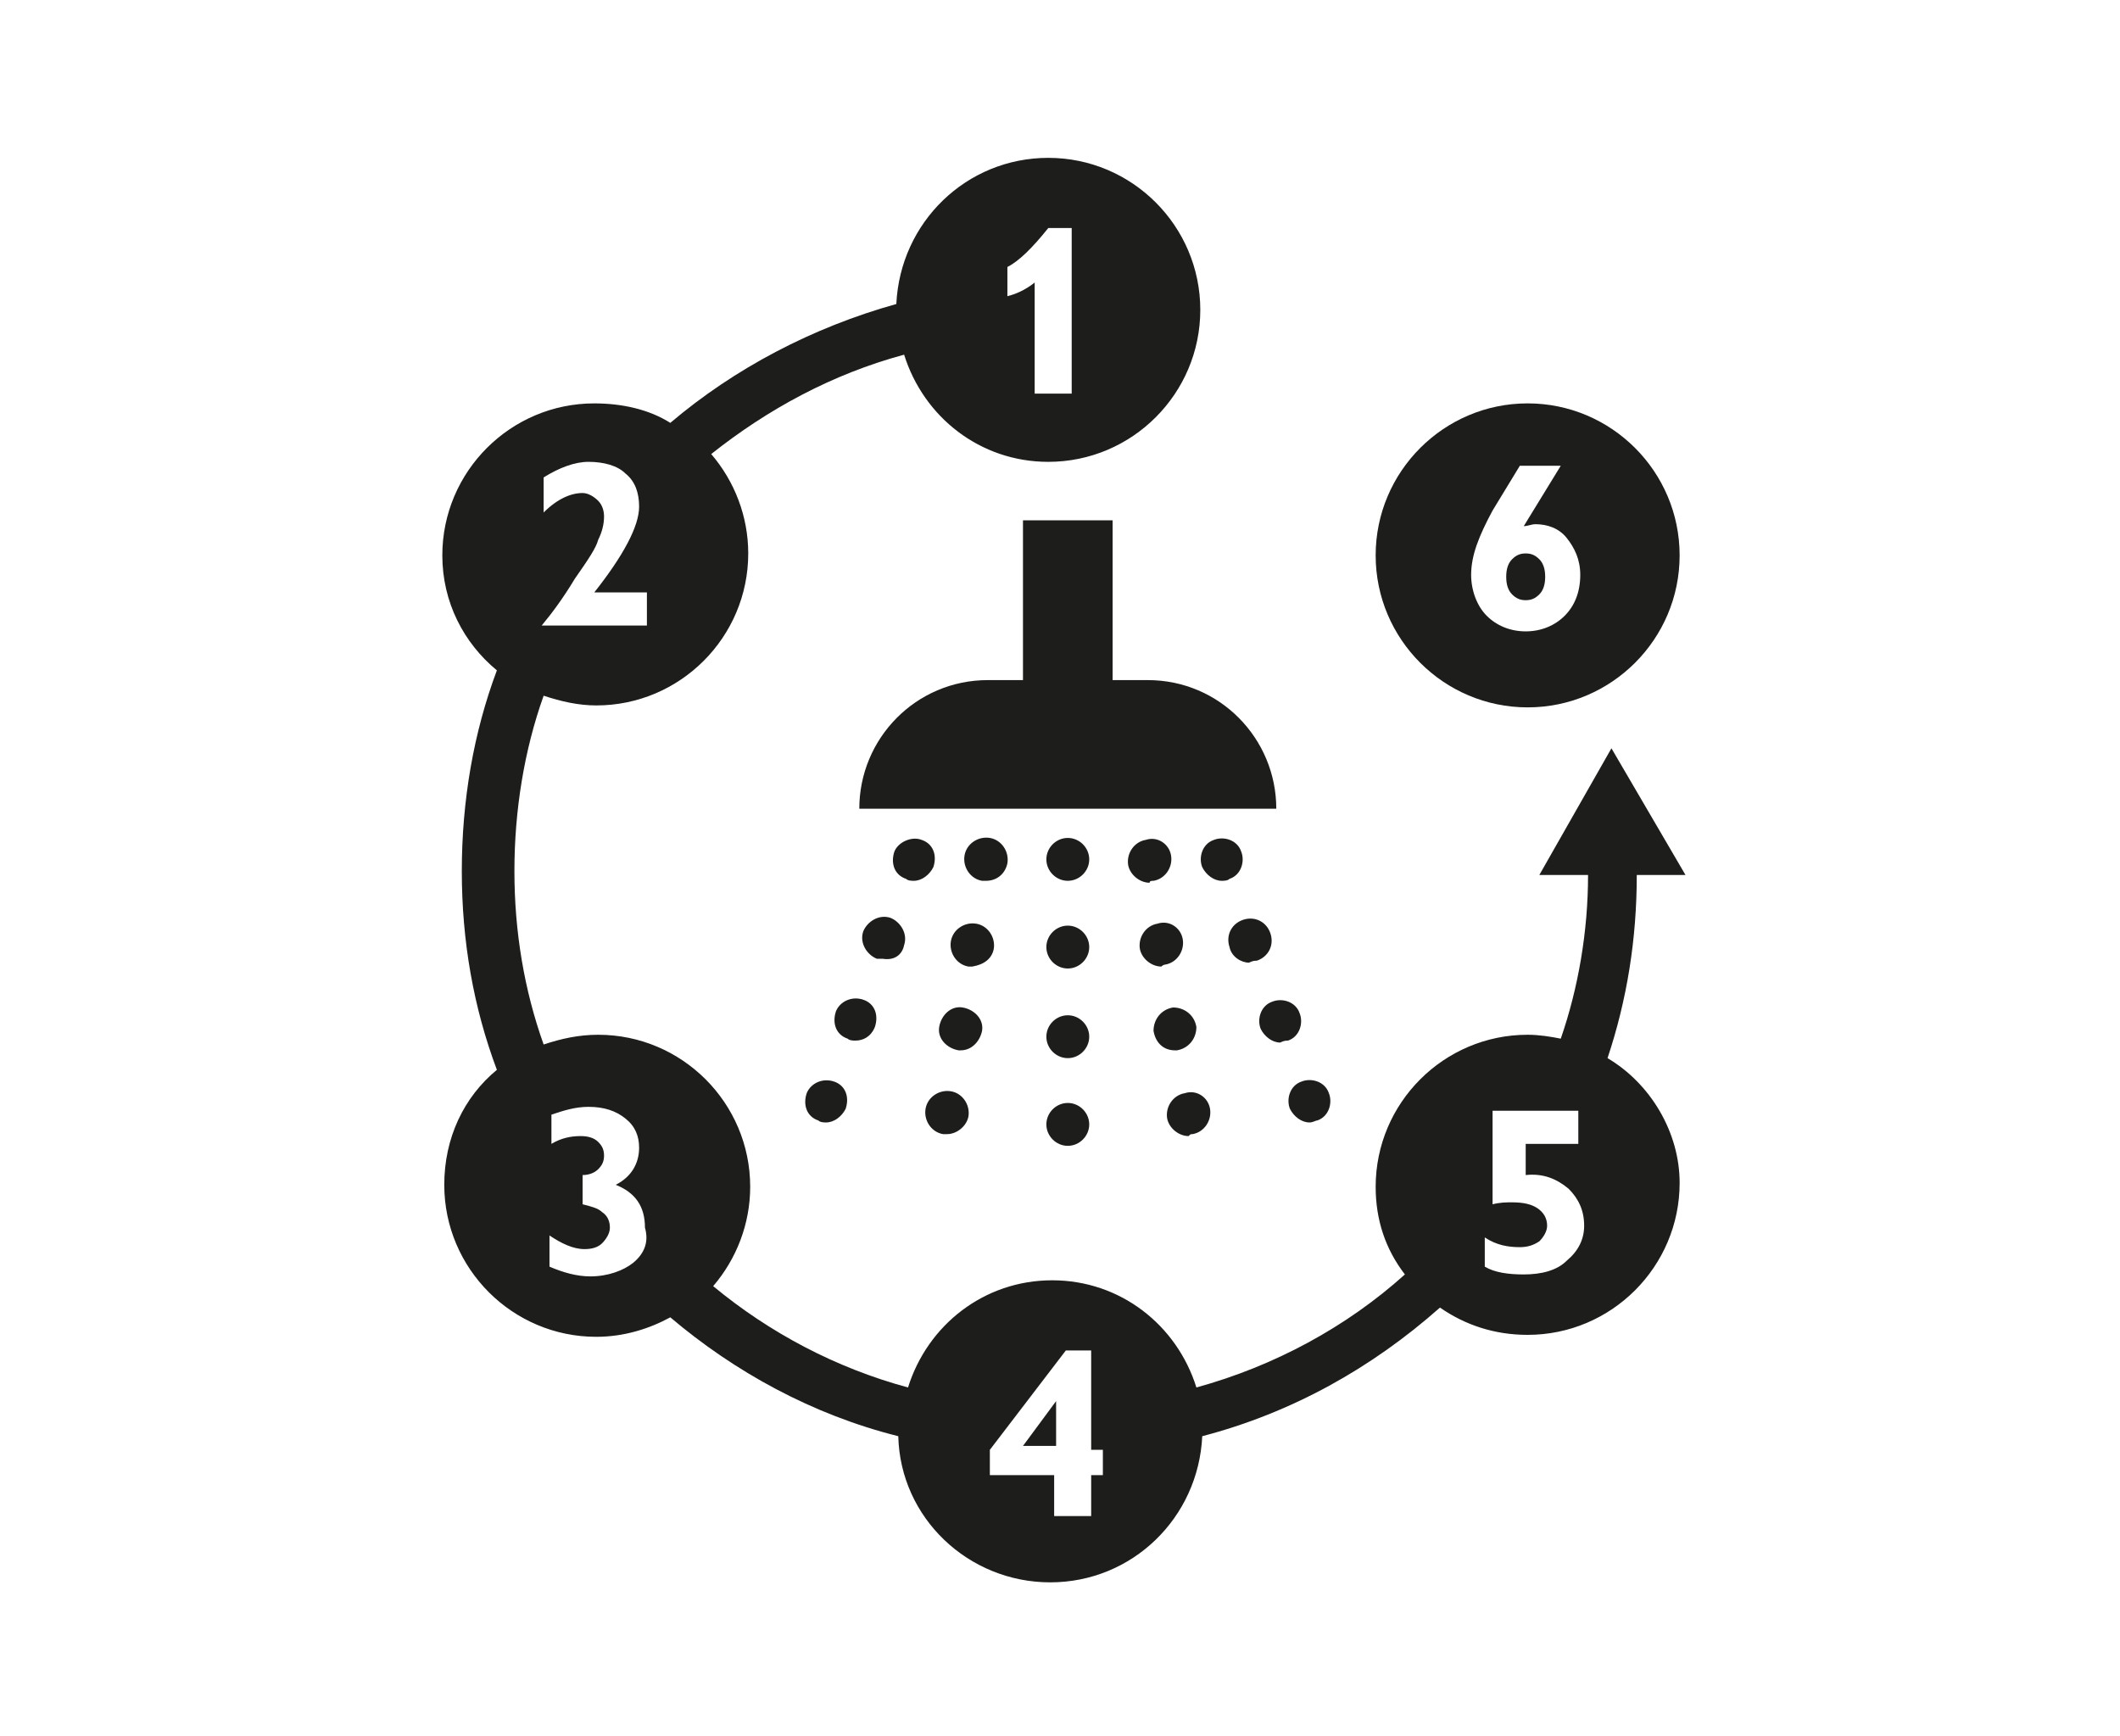
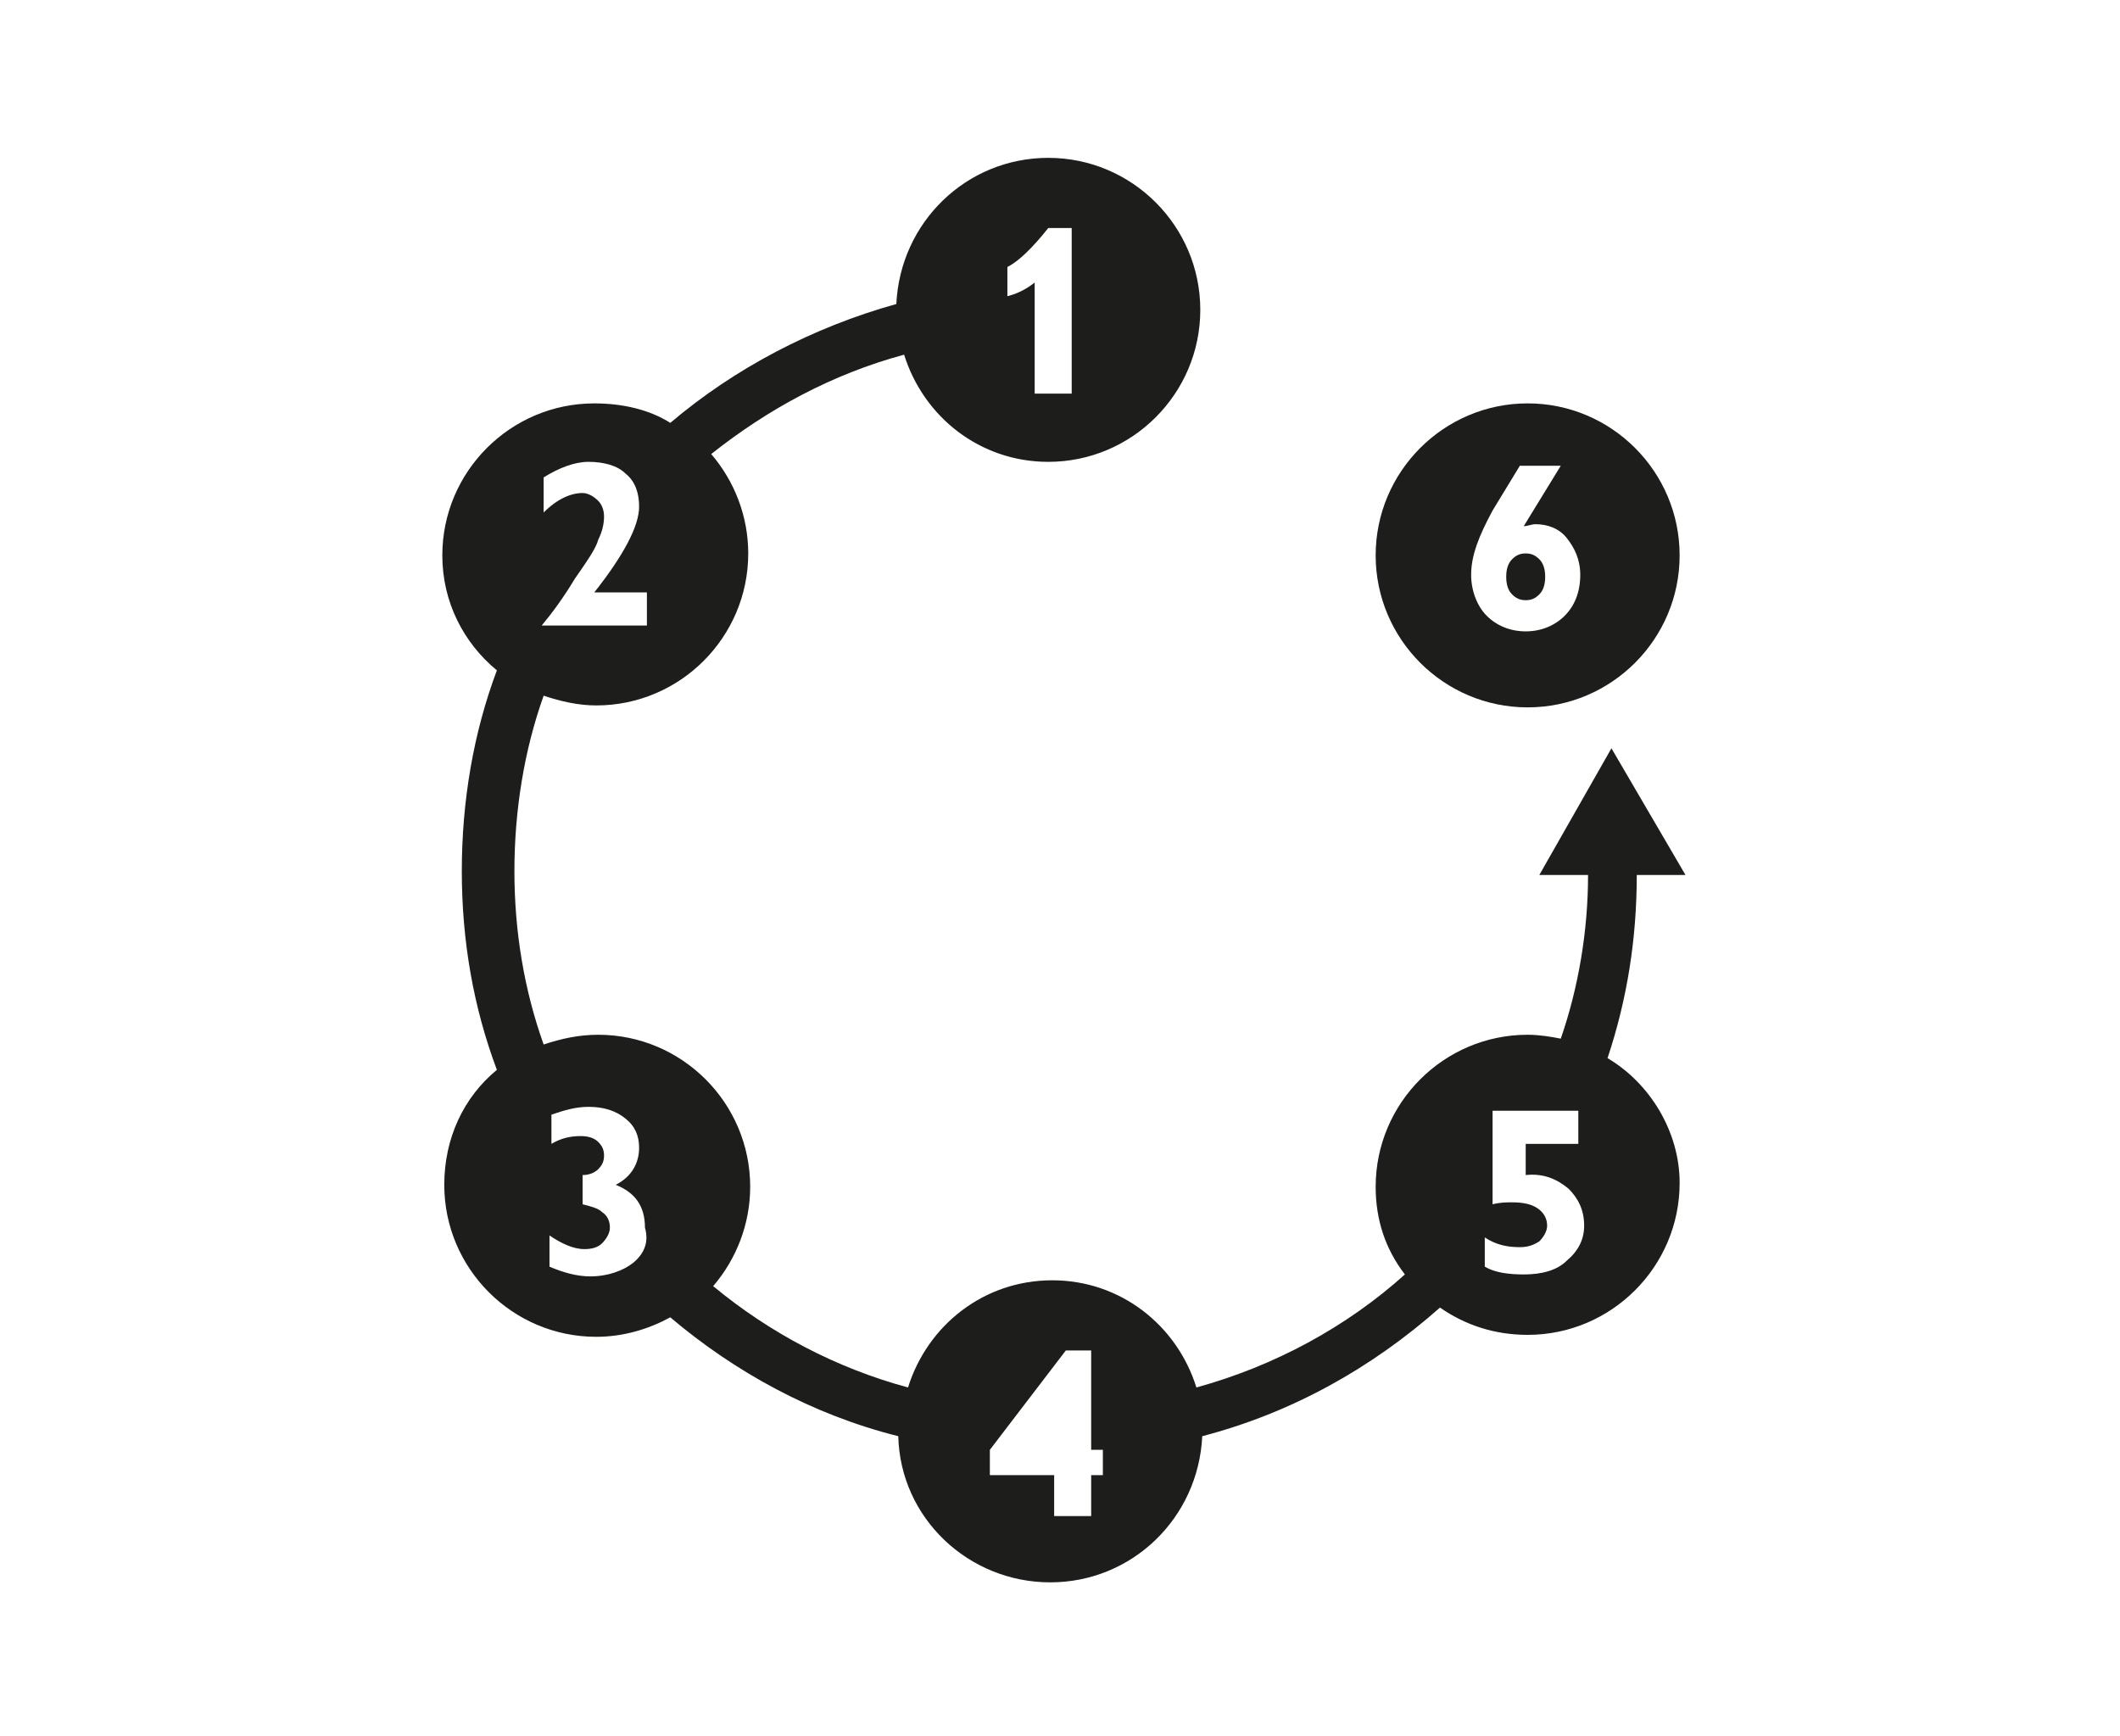
<svg xmlns="http://www.w3.org/2000/svg" version="1.1" id="Capa_1" x="0px" y="0px" viewBox="0 0 108.8 89.1" style="enable-background:new 0 0 108.8 89.1;" xml:space="preserve">
  <style type="text/css">
	.st0{fill:#1D1D1B;}
</style>
  <g>
    <g>
      <path class="st0" d="M78.3,28.4c-0.3,0-0.5,0.1-0.7,0.3c-0.2,0.2-0.3,0.5-0.3,0.9c0,0.4,0.1,0.7,0.3,0.9c0.2,0.2,0.4,0.3,0.7,0.3    c0.3,0,0.5-0.1,0.7-0.3c0.2-0.2,0.3-0.5,0.3-0.9c0-0.4-0.1-0.7-0.3-0.9C78.8,28.5,78.6,28.4,78.3,28.4" />
      <path class="st0" d="M80.3,31.6c-0.5,0.5-1.2,0.8-2,0.8c-0.8,0-1.5-0.3-2-0.8c-0.5-0.5-0.8-1.3-0.8-2.1c0-1,0.4-2,1.1-3.3l1.4-2.3    h2.1L78.2,27c0.2,0,0.4-0.1,0.6-0.1c0.6,0,1.2,0.2,1.6,0.7c0.4,0.5,0.7,1.1,0.7,1.9C81.1,30.4,80.8,31.1,80.3,31.6 M78.4,20.7    c-4.3,0-7.8,3.5-7.8,7.8c0,4.3,3.5,7.8,7.8,7.8c4.3,0,7.8-3.5,7.8-7.8C86.2,24.2,82.7,20.7,78.4,20.7" />
-       <path class="st0" d="M51.7,44.3L51.7,44.3c0.1-0.6-0.3-1.2-0.9-1.3c-0.6-0.1-1.2,0.3-1.3,0.9c-0.1,0.6,0.3,1.2,0.9,1.3    c0.1,0,0.1,0,0.2,0C51.2,45.2,51.6,44.8,51.7,44.3 M51,48.7L51,48.7c0.1-0.6-0.3-1.2-0.9-1.3c-0.6-0.1-1.2,0.3-1.3,0.9    c-0.1,0.6,0.3,1.2,0.9,1.3c0.1,0,0.1,0,0.2,0C50.5,49.5,50.9,49.2,51,48.7 M50.4,52.9L50.4,52.9c0.1-0.6-0.4-1.1-1-1.2    c-0.6-0.1-1.1,0.4-1.2,1c-0.1,0.6,0.4,1.1,1,1.2c0,0,0.1,0,0.1,0C49.9,53.9,50.3,53.4,50.4,52.9 M49.7,57.3L49.7,57.3    c0.1-0.6-0.3-1.2-0.9-1.3c-0.6-0.1-1.2,0.3-1.3,0.9c-0.1,0.6,0.3,1.2,0.9,1.3c0.1,0,0.1,0,0.2,0C49.1,58.2,49.6,57.8,49.7,57.3     M47.9,44.5L47.9,44.5c0.2-0.6,0-1.2-0.6-1.4c-0.5-0.2-1.2,0.1-1.4,0.6c-0.2,0.6,0,1.2,0.6,1.4c0.1,0.1,0.3,0.1,0.4,0.1    C47.3,45.2,47.7,44.9,47.9,44.5 M46.4,48.5L46.4,48.5c0.2-0.6-0.2-1.2-0.7-1.4c-0.6-0.2-1.2,0.2-1.4,0.7c-0.2,0.6,0.2,1.2,0.7,1.4    c0.1,0,0.2,0,0.3,0C45.9,49.3,46.3,49,46.4,48.5 M44.9,52.7L44.9,52.7c0.2-0.6,0-1.2-0.6-1.4c-0.6-0.2-1.2,0.1-1.4,0.6    c-0.2,0.6,0,1.2,0.6,1.4c0.1,0.1,0.3,0.1,0.4,0.1C44.3,53.4,44.7,53.2,44.9,52.7 M43.4,56.9L43.4,56.9c0.2-0.6,0-1.2-0.6-1.4    c-0.6-0.2-1.2,0.1-1.4,0.6c-0.2,0.6,0,1.2,0.6,1.4c0.1,0.1,0.3,0.1,0.4,0.1C42.8,57.6,43.2,57.3,43.4,56.9 M59.2,45.2    c0.6-0.1,1-0.7,0.9-1.3l0,0c-0.1-0.6-0.7-1-1.3-0.8c-0.6,0.1-1,0.7-0.9,1.3c0.1,0.5,0.6,0.9,1.1,0.9C59,45.2,59.1,45.2,59.2,45.2     M59.8,49.5c0.6-0.1,1-0.7,0.9-1.3l0,0c-0.1-0.6-0.7-1-1.3-0.8c-0.6,0.1-1,0.7-0.9,1.3c0.1,0.5,0.6,0.9,1.1,0.9    C59.7,49.5,59.8,49.5,59.8,49.5 M60.4,53.9c0.6-0.1,1-0.6,1-1.2l0,0c-0.1-0.6-0.6-1-1.2-1c-0.6,0.1-1,0.6-1,1.2    c0.1,0.6,0.5,1,1.1,1C60.3,53.9,60.4,53.9,60.4,53.9 M61.2,58.2c0.6-0.1,1-0.7,0.9-1.3l0,0c-0.1-0.6-0.7-1-1.3-0.8    c-0.6,0.1-1,0.7-0.9,1.3c0.1,0.5,0.6,0.9,1.1,0.9C61.1,58.2,61.1,58.2,61.2,58.2 M63.1,45.1c0.6-0.2,0.8-0.9,0.6-1.4l0,0    c-0.2-0.6-0.9-0.8-1.4-0.6c-0.6,0.2-0.8,0.9-0.6,1.4c0.2,0.4,0.6,0.7,1,0.7C62.8,45.2,63,45.2,63.1,45.1 M64.5,49.3    c0.6-0.2,0.9-0.8,0.7-1.4l0,0c-0.2-0.6-0.8-0.9-1.4-0.7c-0.6,0.2-0.9,0.8-0.7,1.4c0.1,0.5,0.6,0.8,1,0.8    C64.3,49.3,64.4,49.3,64.5,49.3 M66.1,53.4c0.6-0.2,0.8-0.9,0.6-1.4l0,0c-0.2-0.6-0.9-0.8-1.4-0.6c-0.6,0.2-0.8,0.9-0.6,1.4    c0.2,0.4,0.6,0.7,1,0.7C65.9,53.4,66,53.4,66.1,53.4 M67.6,57.5c0.6-0.2,0.8-0.9,0.6-1.4l0,0c-0.2-0.6-0.9-0.8-1.4-0.6    c-0.6,0.2-0.8,0.9-0.6,1.4c0.2,0.4,0.6,0.7,1,0.7C67.4,57.6,67.5,57.5,67.6,57.5 M55.9,57.7L55.9,57.7c0-0.6-0.5-1.1-1.1-1.1    s-1.1,0.5-1.1,1.1s0.5,1.1,1.1,1.1S55.9,58.3,55.9,57.7 M55.9,48.6L55.9,48.6c0-0.6-0.5-1.1-1.1-1.1s-1.1,0.5-1.1,1.1    c0,0.6,0.5,1.1,1.1,1.1S55.9,49.2,55.9,48.6 M55.9,53.2L55.9,53.2c0-0.6-0.5-1.1-1.1-1.1s-1.1,0.5-1.1,1.1c0,0.6,0.5,1.1,1.1,1.1    S55.9,53.8,55.9,53.2 M55.9,44.1L55.9,44.1c0-0.6-0.5-1.1-1.1-1.1s-1.1,0.5-1.1,1.1c0,0.6,0.5,1.1,1.1,1.1S55.9,44.7,55.9,44.1     M65.5,41.5H44.1c0-3.6,2.9-6.6,6.6-6.6h1.8v-8.2h4.6v8.2h1.8C62.6,34.9,65.5,37.9,65.5,41.5" />
      <path class="st0" d="M80.4,64.7c-0.5,0.5-1.3,0.7-2.2,0.7c-0.8,0-1.5-0.1-2-0.4v-1.5c0.6,0.4,1.2,0.5,1.8,0.5c0.4,0,0.7-0.1,1-0.3    c0.2-0.2,0.4-0.5,0.4-0.8c0-0.4-0.2-0.7-0.5-0.9c-0.3-0.2-0.7-0.3-1.3-0.3c-0.3,0-0.6,0-1,0.1v-4.8H81v1.7h-2.7v1.6    c0.9-0.1,1.6,0.2,2.2,0.7c0.5,0.5,0.8,1.1,0.8,1.9C81.3,63.6,81,64.2,80.4,64.7 M56.6,75.7H56v2.1h-1.9v-2.1h-3.3v-1.3l3.9-5.1H56    v5.1h0.6V75.7z M32.5,64.8c-0.5,0.4-1.3,0.7-2.2,0.7c-0.7,0-1.4-0.2-2.1-0.5v-1.6c0.6,0.4,1.2,0.7,1.8,0.7c0.4,0,0.7-0.1,0.9-0.3    c0.2-0.2,0.4-0.5,0.4-0.8s-0.1-0.6-0.4-0.8c-0.2-0.2-0.6-0.3-1-0.4v-1.5c0.3,0,0.6-0.1,0.8-0.3c0.2-0.2,0.3-0.4,0.3-0.7    c0-0.3-0.1-0.5-0.3-0.7c-0.2-0.2-0.5-0.3-0.9-0.3c-0.5,0-1,0.1-1.5,0.4v-1.5c0.6-0.2,1.2-0.4,1.9-0.4c0.8,0,1.4,0.2,1.9,0.6    c0.5,0.4,0.7,0.9,0.7,1.5c0,0.8-0.4,1.5-1.2,1.9c1,0.4,1.5,1.1,1.5,2.2C33.3,63.7,33.1,64.3,32.5,64.8 M27.8,32.1    c0.5-0.6,1.1-1.4,1.7-2.4c0.7-1,1.1-1.6,1.2-2c0.2-0.4,0.3-0.8,0.3-1.2c0-0.3-0.1-0.6-0.3-0.8c-0.2-0.2-0.5-0.4-0.8-0.4    c-0.6,0-1.3,0.3-2,1v-1.8c0.8-0.5,1.6-0.8,2.3-0.8c0.8,0,1.5,0.2,1.9,0.6c0.5,0.4,0.7,1,0.7,1.7c0,1-0.8,2.5-2.3,4.4h2.7v1.7h-5.5    V32.1z M51.7,13.7c0.6-0.3,1.3-1,2.1-2h1.2v8.5h-1.9v-5.7c-0.5,0.4-1,0.6-1.4,0.7V13.7z M82.5,54.3c1-3,1.5-6.1,1.5-9.4h2.5    l-3.8-6.5L79,44.9h2.5c0,2.9-0.5,5.8-1.4,8.4c-0.5-0.1-1.1-0.2-1.7-0.2c-4.3,0-7.8,3.5-7.8,7.8c0,1.7,0.5,3.2,1.5,4.5    c-3,2.7-6.7,4.7-10.7,5.8c-1-3.2-3.9-5.5-7.4-5.5c-3.5,0-6.4,2.3-7.4,5.5c-3.7-1-7.1-2.8-10-5.2c1.2-1.4,1.9-3.2,1.9-5.1    c0-4.3-3.5-7.8-7.8-7.8c-1,0-1.9,0.2-2.8,0.5c-1-2.8-1.5-5.8-1.5-8.9c0-3.1,0.5-6.2,1.5-9c0.9,0.3,1.8,0.5,2.7,0.5    c4.3,0,7.8-3.5,7.8-7.8c0-1.9-0.7-3.7-1.9-5.1c2.9-2.3,6.2-4.1,9.9-5.1c1,3.2,3.9,5.5,7.4,5.5c4.3,0,7.8-3.5,7.8-7.8    c0-4.3-3.5-7.8-7.8-7.8c-4.2,0-7.6,3.3-7.8,7.5c-4.3,1.2-8.3,3.3-11.6,6.1c-1.1-0.7-2.5-1-3.9-1c-4.3,0-7.8,3.5-7.8,7.8    c0,2.4,1.1,4.5,2.8,5.9c-1.2,3.2-1.8,6.7-1.8,10.3c0,3.6,0.6,7,1.8,10.2c-1.7,1.4-2.7,3.5-2.7,5.9c0,4.3,3.5,7.8,7.8,7.8    c1.4,0,2.7-0.4,3.8-1c3.3,2.8,7.3,5,11.7,6.1c0.1,4.2,3.6,7.5,7.8,7.5s7.6-3.3,7.8-7.5c4.6-1.2,8.7-3.5,12.2-6.6    c1.3,0.9,2.8,1.4,4.5,1.4c4.3,0,7.8-3.5,7.8-7.8C86.2,58.1,84.7,55.6,82.5,54.3" />
    </g>
-     <polygon class="st0" points="52.5,74.2 54.2,74.2 54.2,71.9  " />
  </g>
</svg>